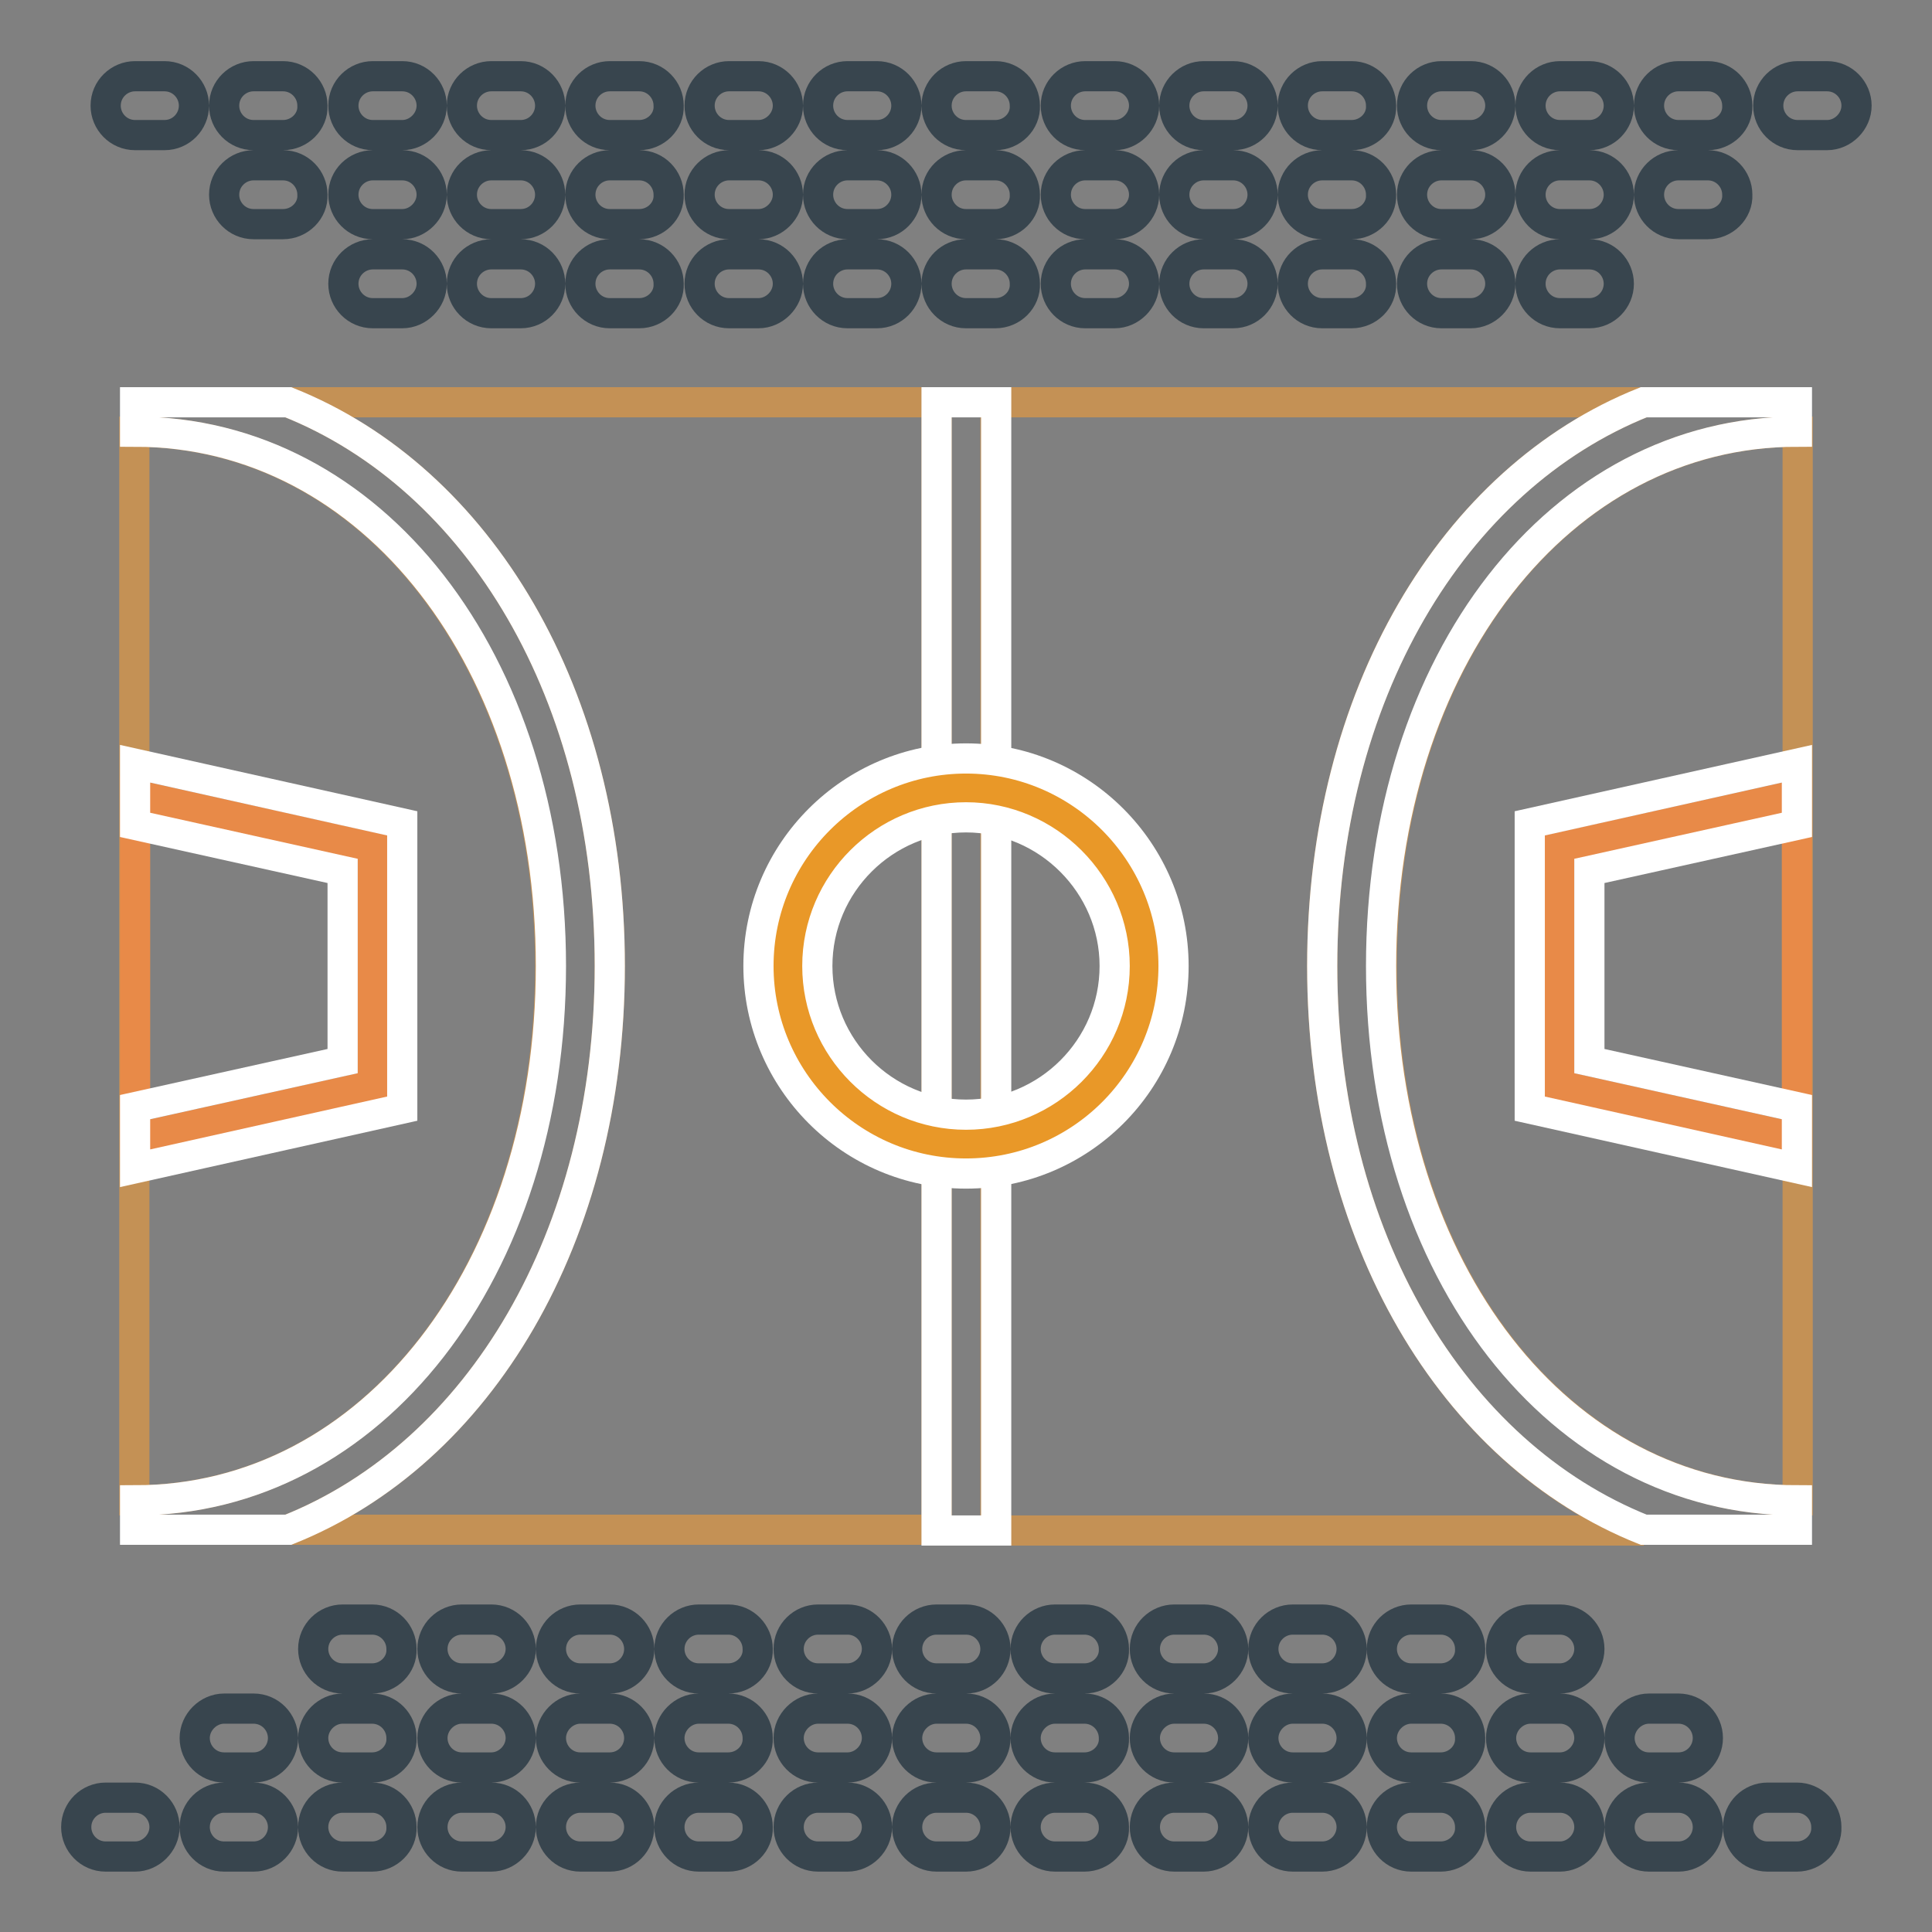
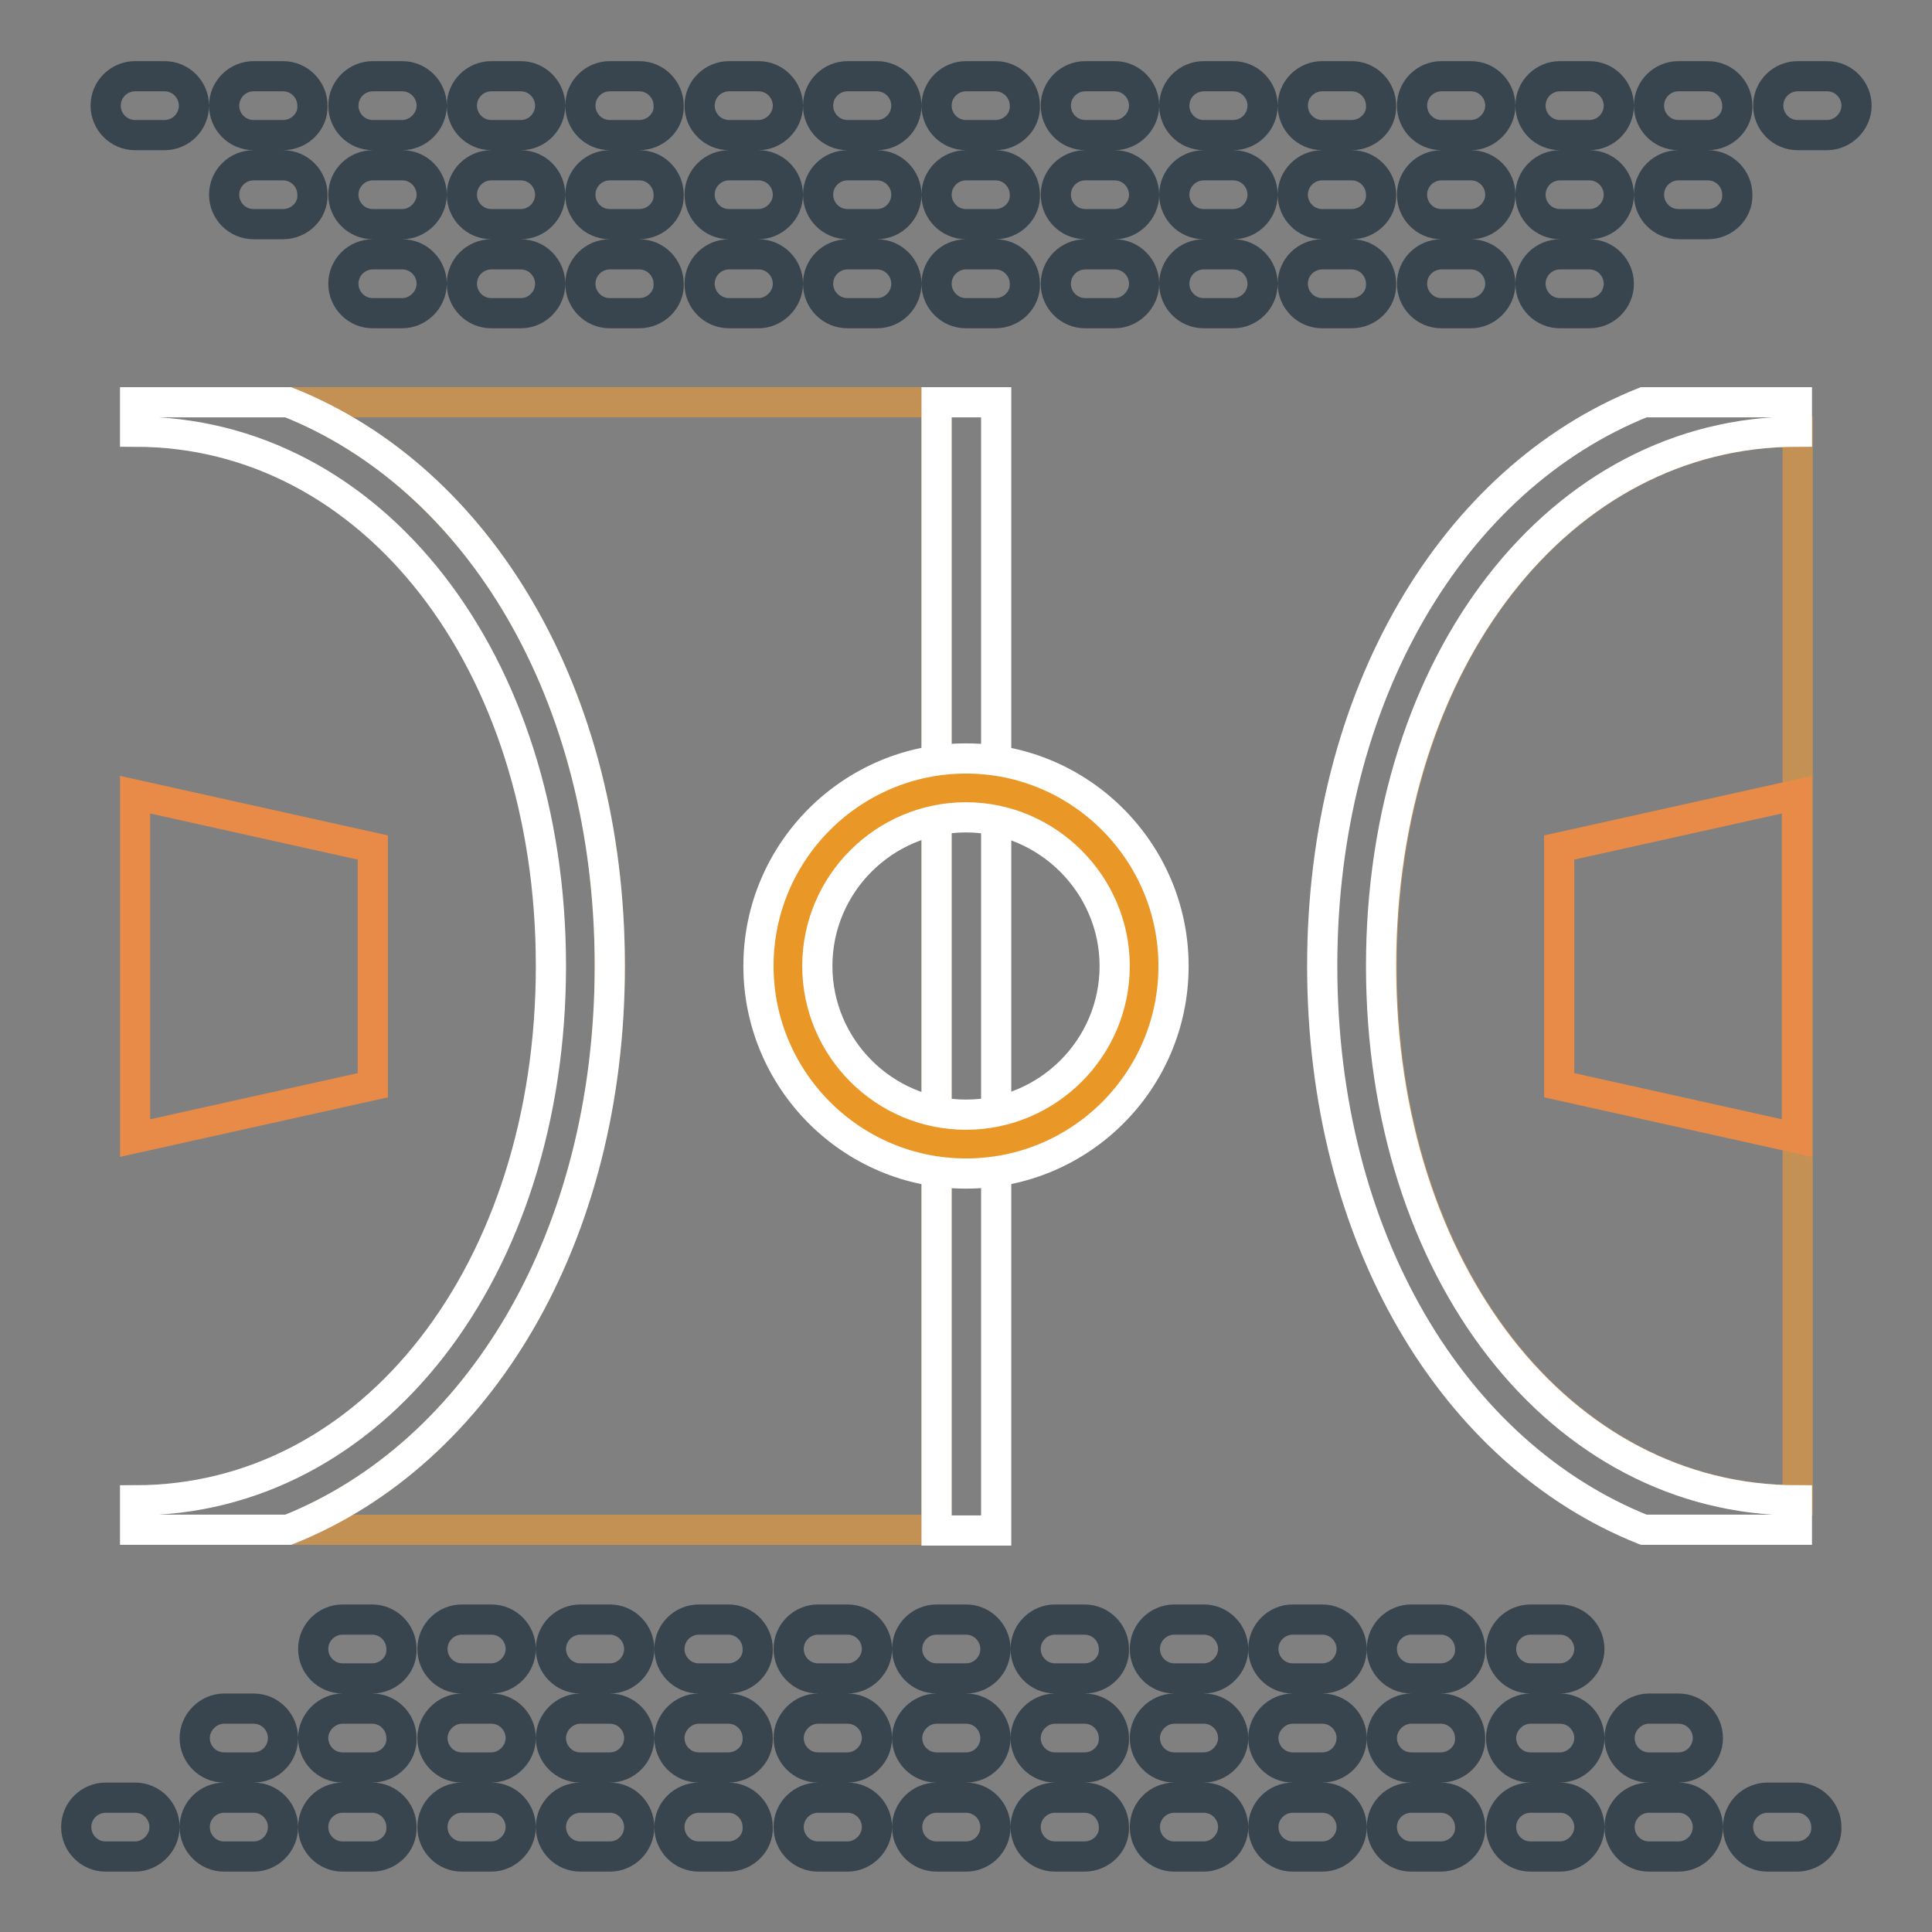
<svg xmlns="http://www.w3.org/2000/svg" version="1.1" x="0px" y="0px" viewBox="0 0 256 256" enable-background="new 0 0 256 256" xml:space="preserve">
  <rect x="0" y="0" width="256" height="256" fill="#808080" stroke="none" />
  <g>
-     <path stroke-width="4" fill-opacity="0" stroke="#c49155" d="M175.2,128c0-35.9,17.3-64.6,42.6-74.7h-85.9v149.5h85.9C192.5,192.6,175.2,163.9,175.2,128z M72.9,128 c0-40.4-23.7-70.8-55.1-70.8v141.6C49.3,198.8,72.9,168.4,72.9,128z" />
    <path stroke-width="4" fill-opacity="0" stroke="#c49155" d="M183.1,128c0,40.4,23.7,70.8,55.1,70.8V57.2C206.7,57.2,183.1,87.6,183.1,128z M38.2,53.3 C63.5,63.4,80.8,92.1,80.8,128c0,35.9-17.3,64.6-42.6,74.7h85.9V53.3H38.2z" />
    <path stroke-width="4" fill-opacity="0" stroke="#ffffff" d="M238.1,198.8c-31.4,0-55.1-30.4-55.1-70.8c0-40.4,23.7-70.8,55.1-70.8v-3.9h-20.3 c-25.3,10.1-42.6,38.9-42.6,74.7c0,35.9,17.3,64.6,42.6,74.7h20.3V198.8z M124.1,53.3h7.9v149.5h-7.9V53.3z M80.8,128 c0-35.9-17.3-64.6-42.6-74.7H17.9v3.9c31.4,0,55.1,30.4,55.1,70.8c0,40.4-23.7,70.8-55.1,70.8v3.9h20.3 C63.5,192.6,80.8,163.9,80.8,128z" />
    <path stroke-width="4" fill-opacity="0" stroke="#e99828" d="M104.4,128c0,13,10.6,23.6,23.6,23.6s23.6-10.6,23.6-23.6c0-13-10.6-23.6-23.6-23.6 C115,104.4,104.4,114.9,104.4,128C104.4,128,104.4,128,104.4,128z" />
    <path stroke-width="4" fill-opacity="0" stroke="#ffffff" d="M128,155.5c-15.2,0-27.5-12.4-27.5-27.5c0-15.2,12.4-27.5,27.5-27.5c15.2,0,27.5,12.4,27.5,27.5 C155.5,143.2,143.2,155.5,128,155.5z M128,108.3c-10.8,0-19.7,8.8-19.7,19.7c0,10.8,8.8,19.7,19.7,19.7c10.8,0,19.7-8.8,19.7-19.7 C147.7,117.2,138.8,108.3,128,108.3L128,108.3z" />
    <path stroke-width="4" fill-opacity="0" stroke="#38454e" d="M238.1,246h-3.9c-2.2,0-3.9-1.8-3.9-3.9c0-2.2,1.8-3.9,3.9-3.9h3.9c2.2,0,3.9,1.8,3.9,3.9 C242.1,244.2,240.3,246,238.1,246z M222.4,246h-3.9c-2.2,0-3.9-1.8-3.9-3.9c0-2.2,1.8-3.9,3.9-3.9h3.9c2.2,0,3.9,1.8,3.9,3.9 C226.3,244.2,224.6,246,222.4,246z M206.7,246h-3.9c-2.2,0-3.9-1.8-3.9-3.9c0-2.2,1.8-3.9,3.9-3.9h3.9c2.2,0,3.9,1.8,3.9,3.9 C210.6,244.2,208.8,246,206.7,246z M190.9,246H187c-2.2,0-3.9-1.8-3.9-3.9c0-2.2,1.8-3.9,3.9-3.9h3.9c2.2,0,3.9,1.8,3.9,3.9 C194.9,244.2,193.1,246,190.9,246z M175.2,246h-3.9c-2.2,0-3.9-1.8-3.9-3.9c0-2.2,1.8-3.9,3.9-3.9h3.9c2.2,0,3.9,1.8,3.9,3.9 C179.1,244.2,177.4,246,175.2,246z M159.5,246h-3.9c-2.2,0-3.9-1.8-3.9-3.9c0-2.2,1.8-3.9,3.9-3.9h3.9c2.2,0,3.9,1.8,3.9,3.9 C163.4,244.2,161.6,246,159.5,246z M143.7,246h-3.9c-2.2,0-3.9-1.8-3.9-3.9c0-2.2,1.8-3.9,3.9-3.9h3.9c2.2,0,3.9,1.8,3.9,3.9 C147.7,244.2,145.9,246,143.7,246z M128,246h-3.9c-2.2,0-3.9-1.8-3.9-3.9c0-2.2,1.8-3.9,3.9-3.9h3.9c2.2,0,3.9,1.8,3.9,3.9 C131.9,244.2,130.2,246,128,246z M112.3,246h-3.9c-2.2,0-3.9-1.8-3.9-3.9c0-2.2,1.8-3.9,3.9-3.9h3.9c2.2,0,3.9,1.8,3.9,3.9 C116.2,244.2,114.4,246,112.3,246z M96.5,246h-3.9c-2.2,0-3.9-1.8-3.9-3.9c0-2.2,1.8-3.9,3.9-3.9h3.9c2.2,0,3.9,1.8,3.9,3.9 C100.5,244.2,98.7,246,96.5,246z M80.8,246h-3.9c-2.2,0-3.9-1.8-3.9-3.9c0-2.2,1.8-3.9,3.9-3.9h3.9c2.2,0,3.9,1.8,3.9,3.9 C84.7,244.2,83,246,80.8,246z M65.1,246h-3.9c-2.2,0-3.9-1.8-3.9-3.9c0-2.2,1.8-3.9,3.9-3.9h3.9c2.2,0,3.9,1.8,3.9,3.9 C69,244.2,67.2,246,65.1,246z M49.3,246h-3.9c-2.2,0-3.9-1.8-3.9-3.9c0-2.2,1.8-3.9,3.9-3.9h3.9c2.2,0,3.9,1.8,3.9,3.9 C53.3,244.2,51.5,246,49.3,246z M33.6,246h-3.9c-2.2,0-3.9-1.8-3.9-3.9c0-2.2,1.8-3.9,3.9-3.9h3.9c2.2,0,3.9,1.8,3.9,3.9 C37.5,244.2,35.8,246,33.6,246z M17.9,246h-3.9c-2.2,0-3.9-1.8-3.9-3.9c0-2.2,1.8-3.9,3.9-3.9h3.9c2.2,0,3.9,1.8,3.9,3.9 C21.8,244.2,20,246,17.9,246L17.9,246z M222.4,234.2h-3.9c-2.2,0-3.9-1.8-3.9-3.9s1.8-3.9,3.9-3.9h3.9c2.2,0,3.9,1.8,3.9,3.9 C226.3,232.4,224.6,234.2,222.4,234.2L222.4,234.2z M206.7,234.2h-3.9c-2.2,0-3.9-1.8-3.9-3.9s1.8-3.9,3.9-3.9h3.9 c2.2,0,3.9,1.8,3.9,3.9C210.6,232.4,208.8,234.2,206.7,234.2L206.7,234.2z M190.9,234.2H187c-2.2,0-3.9-1.8-3.9-3.9 s1.8-3.9,3.9-3.9l0,0h3.9c2.2,0,3.9,1.8,3.9,3.9C194.9,232.4,193.1,234.2,190.9,234.2L190.9,234.2z M175.2,234.2h-3.9 c-2.2,0-3.9-1.8-3.9-3.9s1.8-3.9,3.9-3.9h3.9c2.2,0,3.9,1.8,3.9,3.9C179.1,232.4,177.4,234.2,175.2,234.2L175.2,234.2z  M159.5,234.2h-3.9c-2.2,0-3.9-1.8-3.9-3.9s1.8-3.9,3.9-3.9h3.9c2.2,0,3.9,1.8,3.9,3.9C163.4,232.4,161.6,234.2,159.5,234.2 L159.5,234.2z M143.7,234.2h-3.9c-2.2,0-3.9-1.8-3.9-3.9s1.8-3.9,3.9-3.9h3.9c2.2,0,3.9,1.8,3.9,3.9 C147.7,232.4,145.9,234.2,143.7,234.2L143.7,234.2z M128,234.2h-3.9c-2.2,0-3.9-1.8-3.9-3.9s1.8-3.9,3.9-3.9h3.9 c2.2,0,3.9,1.8,3.9,3.9C131.9,232.4,130.2,234.2,128,234.2L128,234.2z M112.3,234.2h-3.9c-2.2,0-3.9-1.8-3.9-3.9s1.8-3.9,3.9-3.9 h3.9c2.2,0,3.9,1.8,3.9,3.9C116.2,232.4,114.4,234.2,112.3,234.2L112.3,234.2z M96.5,234.2h-3.9c-2.2,0-3.9-1.8-3.9-3.9 s1.8-3.9,3.9-3.9h3.9c2.2,0,3.9,1.8,3.9,3.9C100.5,232.4,98.7,234.2,96.5,234.2L96.5,234.2z M80.8,234.2h-3.9 c-2.2,0-3.9-1.8-3.9-3.9s1.8-3.9,3.9-3.9h3.9c2.2,0,3.9,1.8,3.9,3.9C84.7,232.4,83,234.2,80.8,234.2L80.8,234.2z M65.1,234.2h-3.9 c-2.2,0-3.9-1.8-3.9-3.9s1.8-3.9,3.9-3.9h3.9c2.2,0,3.9,1.8,3.9,3.9C69,232.4,67.2,234.2,65.1,234.2L65.1,234.2z M49.3,234.2h-3.9 c-2.2,0-3.9-1.8-3.9-3.9s1.8-3.9,3.9-3.9h3.9c2.2,0,3.9,1.8,3.9,3.9C53.3,232.4,51.5,234.2,49.3,234.2L49.3,234.2z M33.6,234.2 h-3.9c-2.2,0-3.9-1.8-3.9-3.9s1.8-3.9,3.9-3.9h3.9c2.2,0,3.9,1.8,3.9,3.9C37.5,232.4,35.8,234.2,33.6,234.2L33.6,234.2z  M206.7,222.4h-3.9c-2.2,0-3.9-1.8-3.9-3.9c0-2.2,1.8-3.9,3.9-3.9h3.9c2.2,0,3.9,1.8,3.9,3.9C210.6,220.6,208.8,222.4,206.7,222.4z  M190.9,222.4H187c-2.2,0-3.9-1.8-3.9-3.9c0-2.2,1.8-3.9,3.9-3.9h3.9c2.2,0,3.9,1.8,3.9,3.9C194.9,220.6,193.1,222.4,190.9,222.4z  M175.2,222.4h-3.9c-2.2,0-3.9-1.8-3.9-3.9c0-2.2,1.8-3.9,3.9-3.9h3.9c2.2,0,3.9,1.8,3.9,3.9C179.1,220.6,177.4,222.4,175.2,222.4z  M159.5,222.4h-3.9c-2.2,0-3.9-1.8-3.9-3.9c0-2.2,1.8-3.9,3.9-3.9h3.9c2.2,0,3.9,1.8,3.9,3.9C163.4,220.6,161.6,222.4,159.5,222.4z  M143.7,222.4h-3.9c-2.2,0-3.9-1.8-3.9-3.9c0-2.2,1.8-3.9,3.9-3.9h3.9c2.2,0,3.9,1.8,3.9,3.9C147.7,220.6,145.9,222.4,143.7,222.4z  M128,222.4h-3.9c-2.2,0-3.9-1.8-3.9-3.9c0-2.2,1.8-3.9,3.9-3.9h3.9c2.2,0,3.9,1.8,3.9,3.9C131.9,220.6,130.2,222.4,128,222.4z  M112.3,222.4h-3.9c-2.2,0-3.9-1.8-3.9-3.9c0-2.2,1.8-3.9,3.9-3.9h3.9c2.2,0,3.9,1.8,3.9,3.9C116.2,220.6,114.4,222.4,112.3,222.4z  M96.5,222.4h-3.9c-2.2,0-3.9-1.8-3.9-3.9c0-2.2,1.8-3.9,3.9-3.9h3.9c2.2,0,3.9,1.8,3.9,3.9C100.5,220.6,98.7,222.4,96.5,222.4z  M80.8,222.4h-3.9c-2.2,0-3.9-1.8-3.9-3.9c0-2.2,1.8-3.9,3.9-3.9h3.9c2.2,0,3.9,1.8,3.9,3.9C84.7,220.6,83,222.4,80.8,222.4z  M65.1,222.4h-3.9c-2.2,0-3.9-1.8-3.9-3.9c0-2.2,1.8-3.9,3.9-3.9h3.9c2.2,0,3.9,1.8,3.9,3.9C69,220.6,67.2,222.4,65.1,222.4z  M49.3,222.4h-3.9c-2.2,0-3.9-1.8-3.9-3.9c0-2.2,1.8-3.9,3.9-3.9h3.9c2.2,0,3.9,1.8,3.9,3.9C53.3,220.6,51.5,222.4,49.3,222.4z  M242.1,17.9h-3.9c-2.2,0-3.9-1.8-3.9-3.9c0-2.2,1.8-3.9,3.9-3.9h3.9c2.2,0,3.9,1.8,3.9,3.9C246,16.1,244.2,17.9,242.1,17.9z  M226.3,17.9h-3.9c-2.2,0-3.9-1.8-3.9-3.9c0-2.2,1.8-3.9,3.9-3.9h3.9c2.2,0,3.9,1.8,3.9,3.9C230.3,16.1,228.5,17.9,226.3,17.9z  M210.6,17.9h-3.9c-2.2,0-3.9-1.8-3.9-3.9c0-2.2,1.8-3.9,3.9-3.9h3.9c2.2,0,3.9,1.8,3.9,3.9C214.5,16.1,212.8,17.9,210.6,17.9z  M194.9,17.9h-3.9c-2.2,0-3.9-1.8-3.9-3.9c0-2.2,1.8-3.9,3.9-3.9h3.9c2.2,0,3.9,1.8,3.9,3.9C198.8,16.1,197,17.9,194.9,17.9z  M179.1,17.9h-3.9c-2.2,0-3.9-1.8-3.9-3.9c0-2.2,1.8-3.9,3.9-3.9h3.9c2.2,0,3.9,1.8,3.9,3.9C183.1,16.1,181.3,17.9,179.1,17.9z  M163.4,17.9h-3.9c-2.2,0-3.9-1.8-3.9-3.9c0-2.2,1.8-3.9,3.9-3.9h3.9c2.2,0,3.9,1.8,3.9,3.9C167.3,16.1,165.6,17.9,163.4,17.9z  M147.7,17.9h-3.9c-2.2,0-3.9-1.8-3.9-3.9c0-2.2,1.8-3.9,3.9-3.9h3.9c2.2,0,3.9,1.8,3.9,3.9C151.6,16.1,149.8,17.9,147.7,17.9z  M131.9,17.9H128c-2.2,0-3.9-1.8-3.9-3.9c0-2.2,1.8-3.9,3.9-3.9h3.9c2.2,0,3.9,1.8,3.9,3.9C135.9,16.1,134.1,17.9,131.9,17.9z  M116.2,17.9h-3.9c-2.2,0-3.9-1.8-3.9-3.9c0-2.2,1.8-3.9,3.9-3.9h3.9c2.2,0,3.9,1.8,3.9,3.9C120.1,16.1,118.4,17.9,116.2,17.9z  M100.5,17.9h-3.9c-2.2,0-3.9-1.8-3.9-3.9c0-2.2,1.8-3.9,3.9-3.9h3.9c2.2,0,3.9,1.8,3.9,3.9C104.4,16.1,102.6,17.9,100.5,17.9z  M84.7,17.9h-3.9c-2.2,0-3.9-1.8-3.9-3.9c0-2.2,1.8-3.9,3.9-3.9h3.9c2.2,0,3.9,1.8,3.9,3.9C88.7,16.1,86.9,17.9,84.7,17.9z  M69,17.9h-3.9c-2.2,0-3.9-1.8-3.9-3.9c0-2.2,1.8-3.9,3.9-3.9H69c2.2,0,3.9,1.8,3.9,3.9C72.9,16.1,71.2,17.9,69,17.9z M53.3,17.9 h-3.9c-2.2,0-3.9-1.8-3.9-3.9c0-2.2,1.8-3.9,3.9-3.9h3.9c2.2,0,3.9,1.8,3.9,3.9C57.2,16.1,55.4,17.9,53.3,17.9z M37.5,17.9h-3.9 c-2.2,0-3.9-1.8-3.9-3.9c0-2.2,1.8-3.9,3.9-3.9h3.9c2.2,0,3.9,1.8,3.9,3.9C41.5,16.1,39.7,17.9,37.5,17.9z M21.8,17.9h-3.9 c-2.2,0-3.9-1.8-3.9-3.9c0-2.2,1.8-3.9,3.9-3.9h3.9c2.2,0,3.9,1.8,3.9,3.9C25.7,16.1,24,17.9,21.8,17.9z M226.3,29.7h-3.9 c-2.2,0-3.9-1.8-3.9-3.9c0-2.2,1.8-3.9,3.9-3.9h3.9c2.2,0,3.9,1.8,3.9,3.9C230.3,27.9,228.5,29.7,226.3,29.7z M210.6,29.7h-3.9 c-2.2,0-3.9-1.8-3.9-3.9c0-2.2,1.8-3.9,3.9-3.9h3.9c2.2,0,3.9,1.8,3.9,3.9C214.5,27.9,212.8,29.7,210.6,29.7z M194.9,29.7h-3.9 c-2.2,0-3.9-1.8-3.9-3.9c0-2.2,1.8-3.9,3.9-3.9h3.9c2.2,0,3.9,1.8,3.9,3.9C198.8,27.9,197,29.7,194.9,29.7z M179.1,29.7h-3.9 c-2.2,0-3.9-1.8-3.9-3.9c0-2.2,1.8-3.9,3.9-3.9h3.9c2.2,0,3.9,1.8,3.9,3.9C183.1,27.9,181.3,29.7,179.1,29.7z M163.4,29.7h-3.9 c-2.2,0-3.9-1.8-3.9-3.9c0-2.2,1.8-3.9,3.9-3.9h3.9c2.2,0,3.9,1.8,3.9,3.9C167.3,27.9,165.6,29.7,163.4,29.7z M147.7,29.7h-3.9 c-2.2,0-3.9-1.8-3.9-3.9c0-2.2,1.8-3.9,3.9-3.9h3.9c2.2,0,3.9,1.8,3.9,3.9C151.6,27.9,149.8,29.7,147.7,29.7z M131.9,29.7H128 c-2.2,0-3.9-1.8-3.9-3.9c0-2.2,1.8-3.9,3.9-3.9h3.9c2.2,0,3.9,1.8,3.9,3.9C135.9,27.9,134.1,29.7,131.9,29.7z M116.2,29.7h-3.9 c-2.2,0-3.9-1.8-3.9-3.9c0-2.2,1.8-3.9,3.9-3.9h3.9c2.2,0,3.9,1.8,3.9,3.9C120.1,27.9,118.4,29.7,116.2,29.7z M100.5,29.7h-3.9 c-2.2,0-3.9-1.8-3.9-3.9c0-2.2,1.8-3.9,3.9-3.9h3.9c2.2,0,3.9,1.8,3.9,3.9C104.4,27.9,102.6,29.7,100.5,29.7z M84.7,29.7h-3.9 c-2.2,0-3.9-1.8-3.9-3.9c0-2.2,1.8-3.9,3.9-3.9h3.9c2.2,0,3.9,1.8,3.9,3.9C88.7,27.9,86.9,29.7,84.7,29.7z M69,29.7h-3.9 c-2.2,0-3.9-1.8-3.9-3.9c0-2.2,1.8-3.9,3.9-3.9H69c2.2,0,3.9,1.8,3.9,3.9C72.9,27.9,71.2,29.7,69,29.7z M53.3,29.7h-3.9 c-2.2,0-3.9-1.8-3.9-3.9c0-2.2,1.8-3.9,3.9-3.9h3.9c2.2,0,3.9,1.8,3.9,3.9C57.2,27.9,55.4,29.7,53.3,29.7z M37.5,29.7h-3.9 c-2.2,0-3.9-1.8-3.9-3.9c0-2.2,1.8-3.9,3.9-3.9h3.9c2.2,0,3.9,1.8,3.9,3.9C41.5,27.9,39.7,29.7,37.5,29.7z M210.6,41.5h-3.9 c-2.2,0-3.9-1.8-3.9-3.9c0-2.2,1.8-3.9,3.9-3.9h3.9c2.2,0,3.9,1.8,3.9,3.9C214.5,39.7,212.8,41.5,210.6,41.5z M194.9,41.5h-3.9 c-2.2,0-3.9-1.8-3.9-3.9c0-2.2,1.8-3.9,3.9-3.9h3.9c2.2,0,3.9,1.8,3.9,3.9C198.8,39.7,197,41.5,194.9,41.5z M179.1,41.5h-3.9 c-2.2,0-3.9-1.8-3.9-3.9c0-2.2,1.8-3.9,3.9-3.9h3.9c2.2,0,3.9,1.8,3.9,3.9C183.1,39.7,181.3,41.5,179.1,41.5z M163.4,41.5h-3.9 c-2.2,0-3.9-1.8-3.9-3.9c0-2.2,1.8-3.9,3.9-3.9h3.9c2.2,0,3.9,1.8,3.9,3.9C167.3,39.7,165.6,41.5,163.4,41.5z M147.7,41.5h-3.9 c-2.2,0-3.9-1.8-3.9-3.9c0-2.2,1.8-3.9,3.9-3.9h3.9c2.2,0,3.9,1.8,3.9,3.9C151.6,39.7,149.8,41.5,147.7,41.5z M131.9,41.5H128 c-2.2,0-3.9-1.8-3.9-3.9c0-2.2,1.8-3.9,3.9-3.9h3.9c2.2,0,3.9,1.8,3.9,3.9C135.9,39.7,134.1,41.5,131.9,41.5z M116.2,41.5h-3.9 c-2.2,0-3.9-1.8-3.9-3.9c0-2.2,1.8-3.9,3.9-3.9h3.9c2.2,0,3.9,1.8,3.9,3.9C120.1,39.7,118.4,41.5,116.2,41.5z M100.5,41.5h-3.9 c-2.2,0-3.9-1.8-3.9-3.9c0-2.2,1.8-3.9,3.9-3.9h3.9c2.2,0,3.9,1.8,3.9,3.9C104.4,39.7,102.6,41.5,100.5,41.5z M84.7,41.5h-3.9 c-2.2,0-3.9-1.8-3.9-3.9c0-2.2,1.8-3.9,3.9-3.9h3.9c2.2,0,3.9,1.8,3.9,3.9C88.7,39.7,86.9,41.5,84.7,41.5z M69,41.5h-3.9 c-2.2,0-3.9-1.8-3.9-3.9c0-2.2,1.8-3.9,3.9-3.9H69c2.2,0,3.9,1.8,3.9,3.9C72.9,39.7,71.2,41.5,69,41.5z M53.3,41.5h-3.9 c-2.2,0-3.9-1.8-3.9-3.9c0-2.2,1.8-3.9,3.9-3.9h3.9c2.2,0,3.9,1.8,3.9,3.9C57.2,39.7,55.4,41.5,53.3,41.5z" />
    <path stroke-width="4" fill-opacity="0" stroke="#e88a48" d="M17.9,105.3v45.5l31.5-7v-31.5L17.9,105.3z M238.1,105.3l-31.5,7v31.5l31.5,7V105.3z" />
-     <path stroke-width="4" fill-opacity="0" stroke="#ffffff" d="M238.1,146.7l-27.5-6.1v-25.2l27.5-6.1v-8.1l-35.4,7.9v37.8l35.4,7.9V146.7z M17.9,101.2v8.1l27.5,6.1v25.2 l-27.5,6.1v8.1l35.4-7.9v-37.8L17.9,101.2z" />
  </g>
</svg>